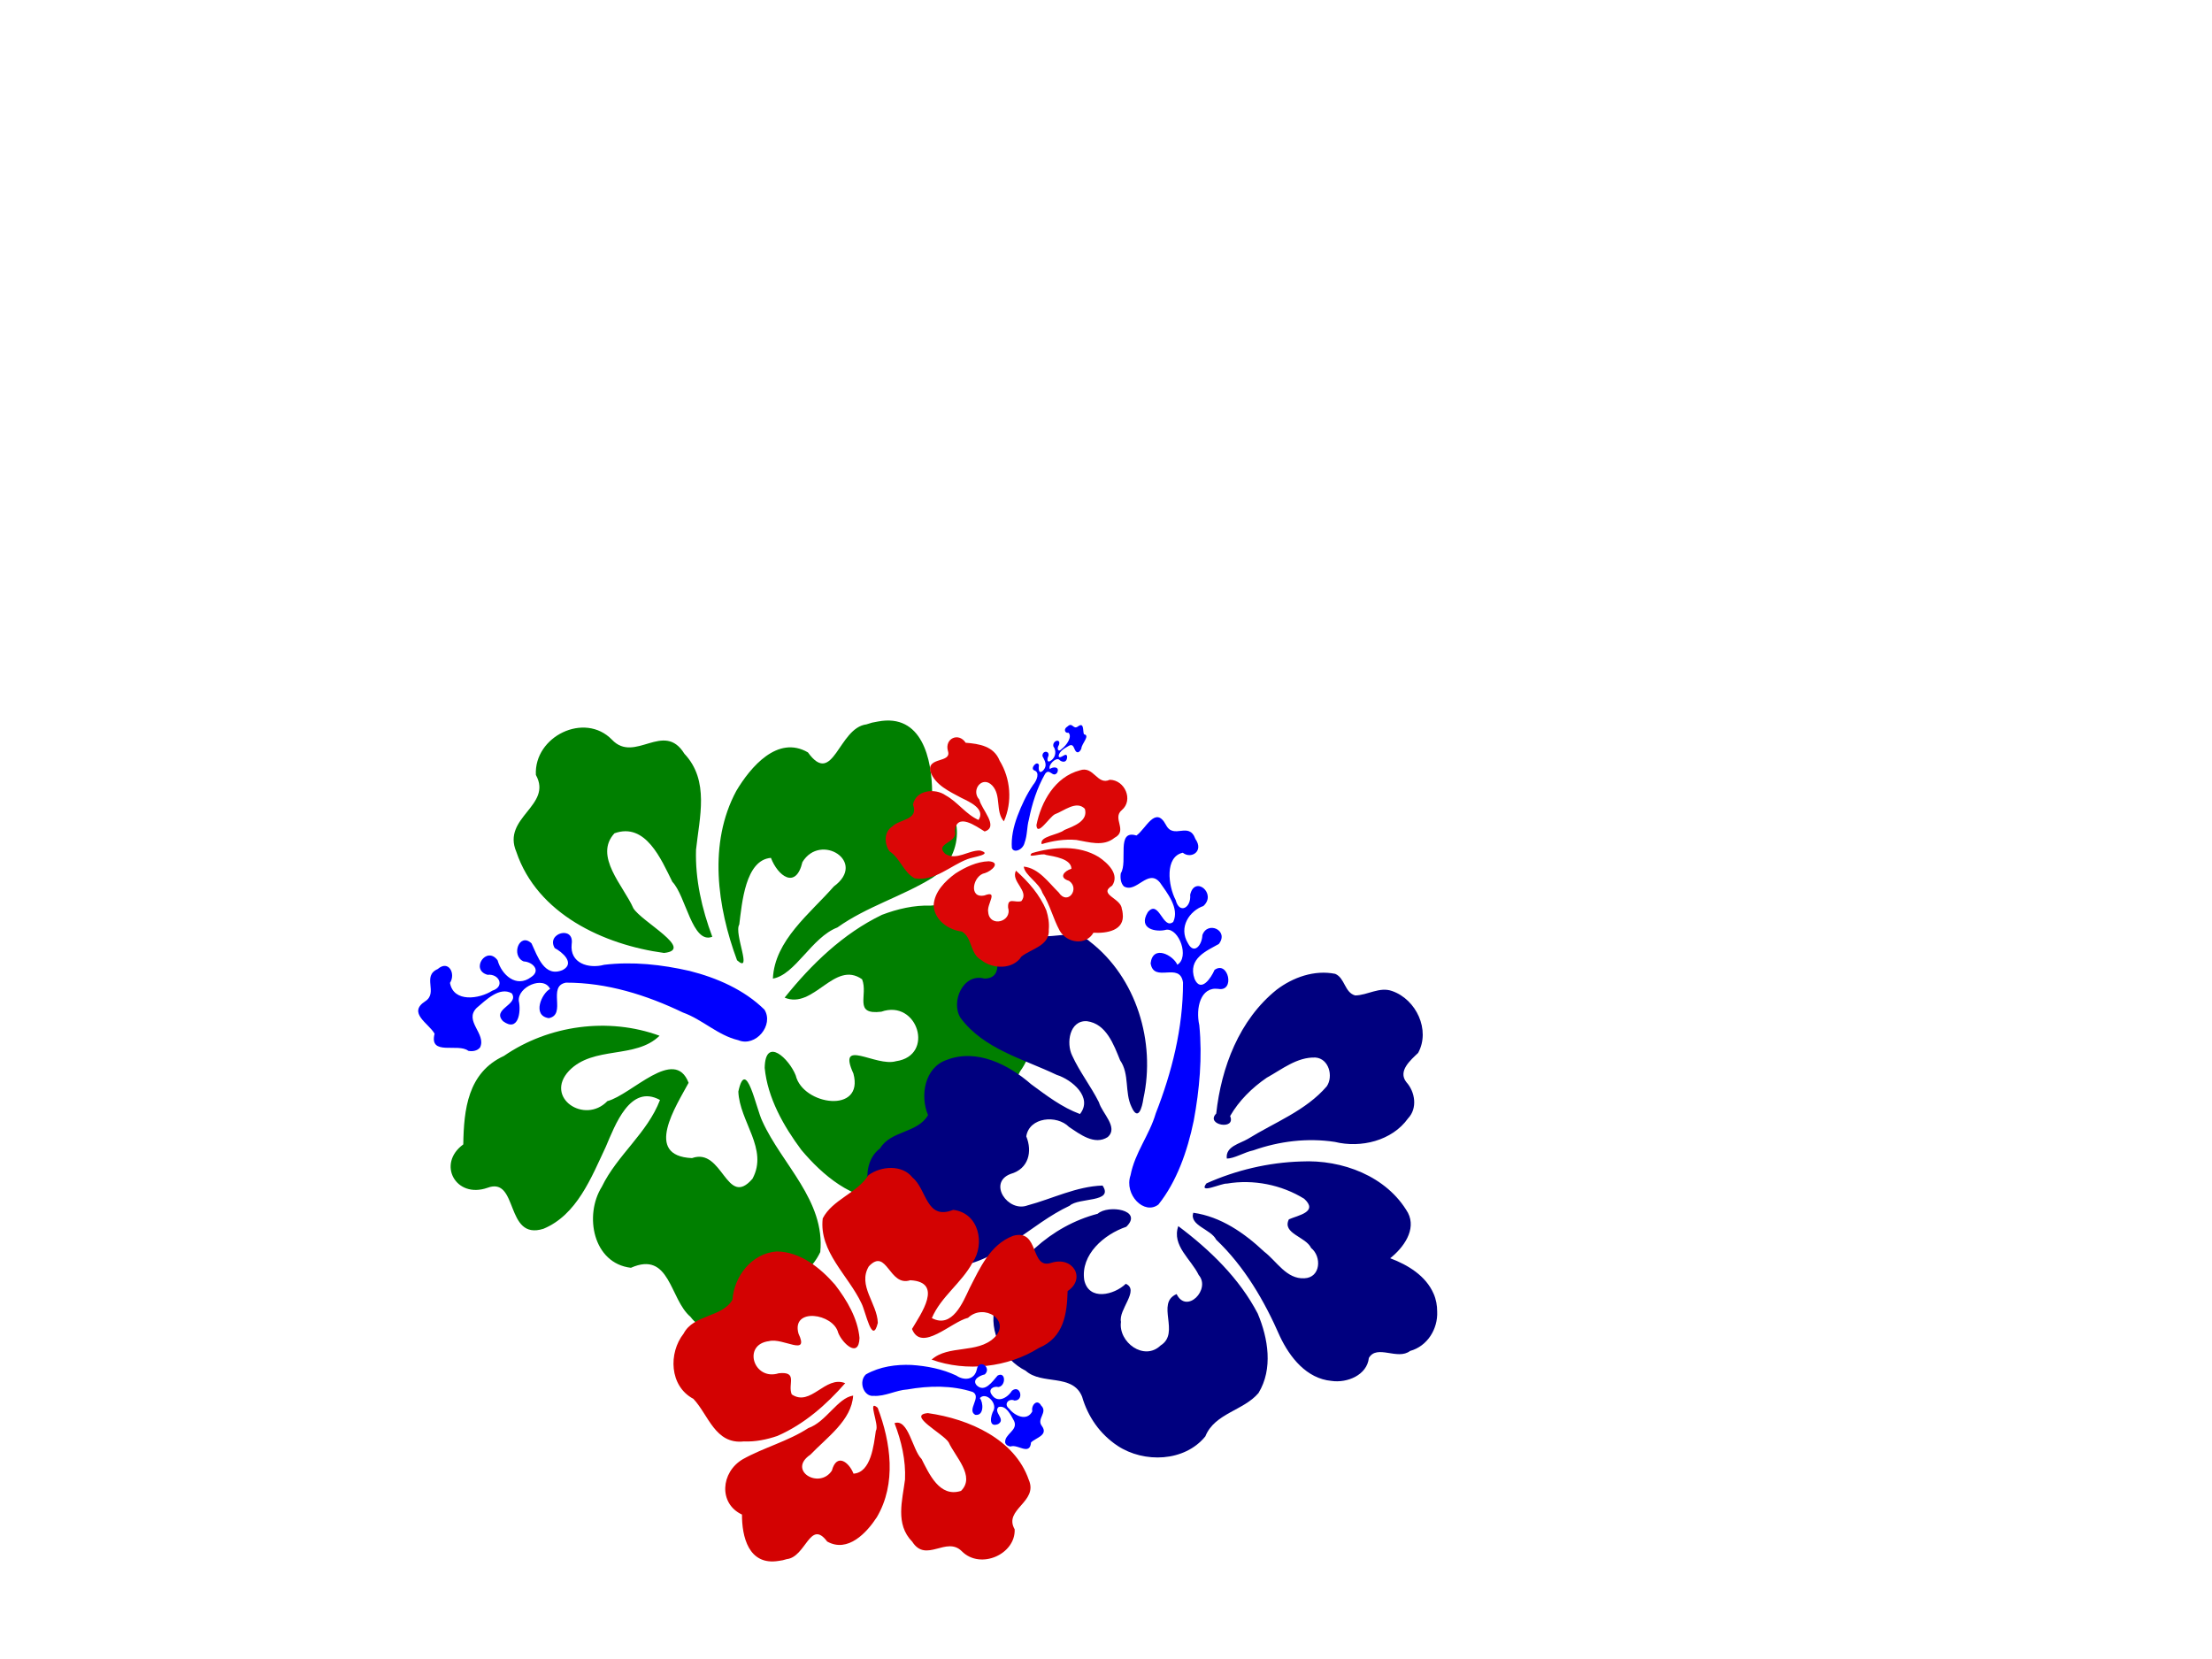
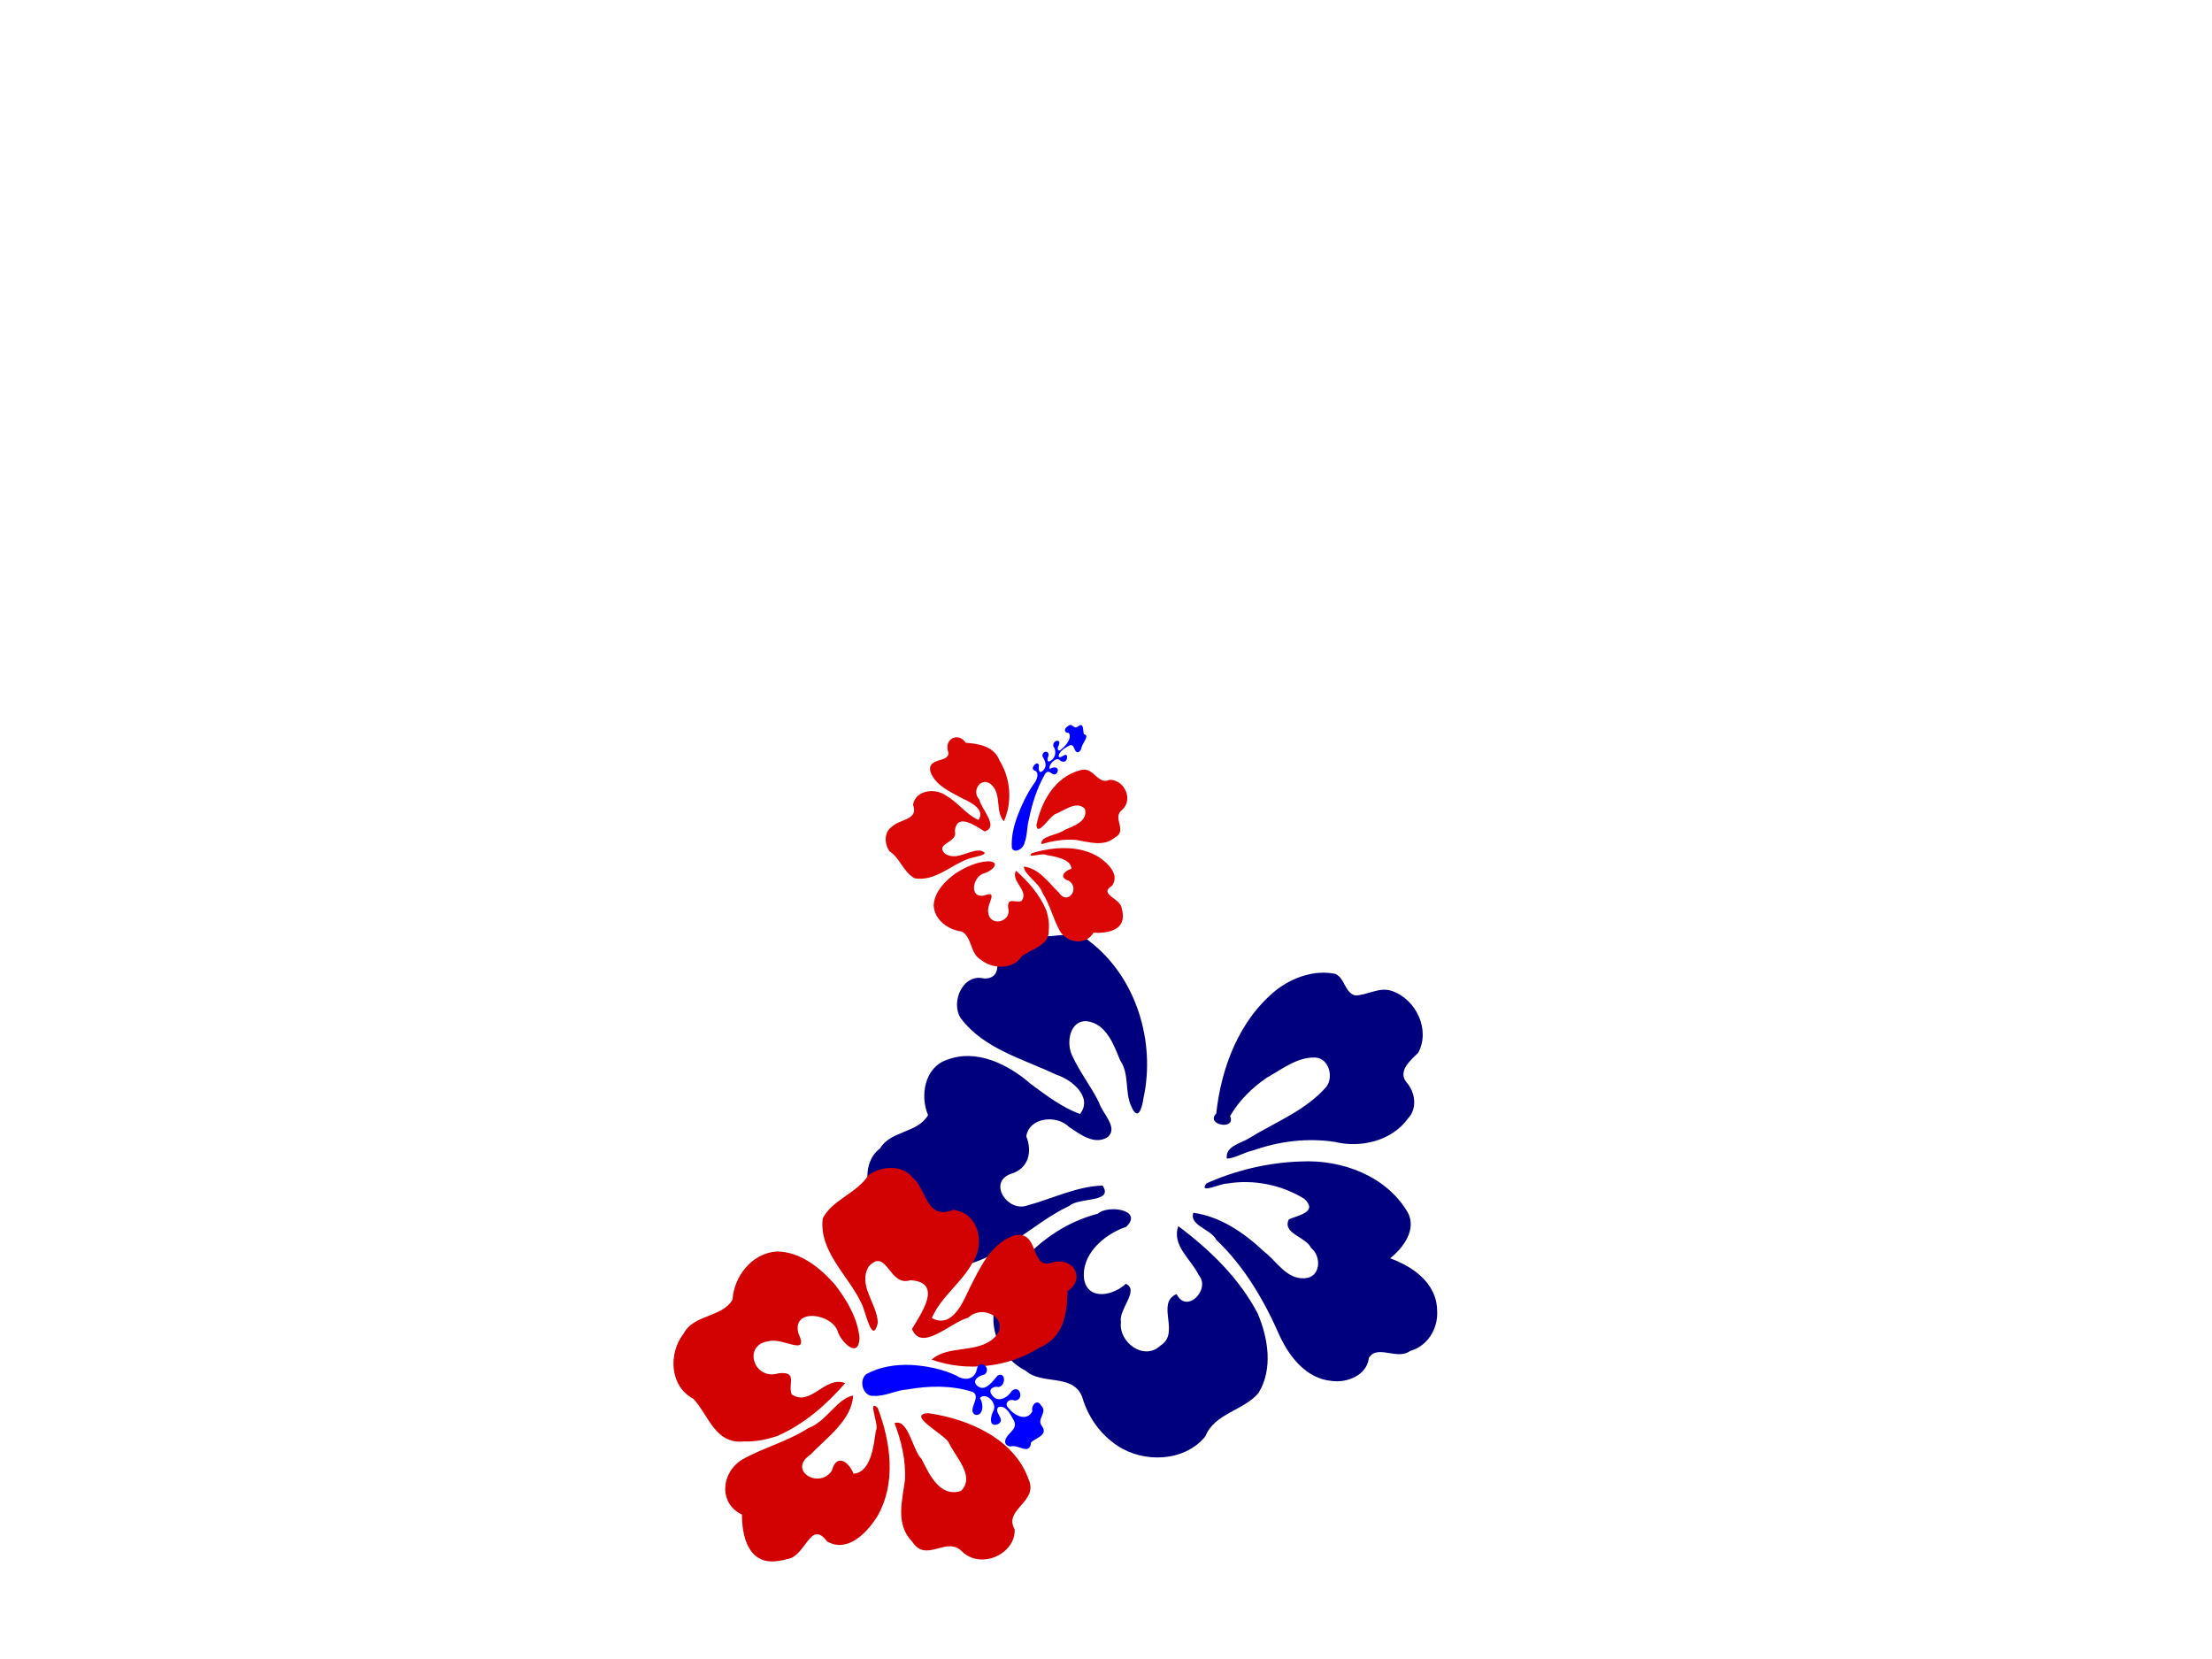
<svg xmlns="http://www.w3.org/2000/svg" width="640" height="480">
  <title>hibiscus flowers 4</title>
  <g>
    <title>Layer 1</title>
-     <path d="m135.498,304.039c-2.98,-2.343 -11.424,1.607 -9.758,-4.96c-1.711,-3.003 -7.884,-6.01 -2.723,-9.372c3.869,-2.463 -1.045,-7.268 3.622,-9.33c3.2,-2.769 5.275,1.396 3.552,4.005c1.04,5.752 8.509,4.661 12.246,2.255c3.768,-1.203 1.957,-4.977 -1.374,-4.597c-5.13,-1.429 -0.287,-8.561 2.912,-4.185c1.17,4.228 5.428,8.061 9.674,4.858c2.963,-1.913 0.458,-4.415 -2.146,-4.546c-3.797,-1.622 -1.206,-8.563 2.283,-5.22c1.717,3.626 3.678,10.025 9.053,7.688c3.661,-1.982 -0.229,-5.227 -2.34,-6.321c-2.58,-4.349 5.733,-6.647 4.905,-1.165c-0.606,5.563 4.893,7.216 9.406,5.994c8.25,-0.995 16.656,-0.065 24.724,1.779c7.92,2.005 15.782,5.443 21.632,11.186c2.831,4.484 -2.542,10.946 -7.561,8.848c-5.931,-1.403 -10.35,-5.985 -16.025,-8.009c-10.522,-5.06 -22.025,-8.673 -33.825,-8.636c-5.525,0.989 0.29,9.258 -4.971,10.273c-4.918,-0.72 -2.068,-7.181 0.375,-8.467c-1.898,-3.923 -9.437,-0.573 -9.053,3.491c0.705,3.146 -0.137,9.145 -4.559,5.857c-3.424,-3.565 4.738,-4.745 2.535,-8.054c-3.553,-2.071 -7.568,2.015 -10.165,4.201c-3.795,3.801 2.883,7.482 0.978,11.448c-0.808,1.007 -2.186,1.212 -3.397,0.979z" id="path7490" fill="#0000ff" />
-     <path id="path7488" d="m199.77,380.991c-6.038,-5.107 -5.865,-19.207 -17.227,-14.181c-10.97,-1.274 -13.594,-15.191 -8.414,-23.447c4.43,-9.156 13.156,-15.499 16.827,-25.102c-8.637,-4.753 -13.013,7.338 -15.674,13.528c-4.199,8.921 -8.366,19.733 -18.059,23.74c-11.197,3.529 -7.138,-15.263 -16.203,-11.858c-9.144,3.216 -14.708,-6.926 -6.979,-12.56c0.16,-10.053 1.273,-20.772 11.768,-25.605c12.966,-8.922 30.237,-11.257 45.017,-5.835c-6.947,6.831 -19.103,2.802 -26.186,10.14c-7.266,7.742 4.51,15.629 11.1,8.774c7.065,-1.873 19.412,-15.92 23.494,-5.299c-3.547,6.626 -13.167,21.179 0.986,21.79c8.942,-3.211 9.934,14.743 17.496,5.973c4.683,-8.648 -3.745,-16.499 -4.09,-25.226c2.23,-10.308 5.138,4.954 6.945,8.589c5.649,12.467 18.222,22.93 16.759,37.847c-4.01,8.532 -14.294,11.471 -19.015,19.634c-5.265,4.182 -14.144,5.012 -18.545,-0.902l0,0zm-7.642,-105.273c-17.483,-2.376 -36.668,-11.267 -42.738,-29.256c-4.261,-9.988 10.602,-13.331 5.655,-22.253c-0.572,-11.129 14.091,-18.352 22.013,-10.196c6.618,7.012 14.994,-5.619 20.96,4.072c7.341,7.773 4.347,18.426 3.365,27.776c-0.262,8.613 1.702,17.154 4.707,25.173c-5.784,2.277 -7.66,-11.902 -11.554,-15.89c-3.221,-6.459 -7.72,-17.301 -16.753,-14.046c-6.071,6.585 2.624,15.217 5.454,21.659c2.323,3.892 17.888,11.998 8.891,12.961l0,0l0,0zm63.062,-11.036c-11.237,5.413 -20.418,14.293 -28.172,23.966c8.423,3.517 14.374,-10.962 22.407,-5.316c1.852,4.591 -2.649,10.373 5.558,9.389c10.506,-3.716 15.604,12.691 4.265,14.319c-5.921,1.722 -17.146,-6.989 -12.331,3.574c3.171,11.747 -14.608,9.207 -16.691,0.54c-1.886,-4.821 -8.813,-11.451 -8.978,-2.183c0.839,8.698 5.46,16.837 10.609,23.745c6.16,7.317 14.667,14.544 24.656,14.496c10.696,-1.013 17.778,-11.639 18.3,-21.817c4.233,-8.092 16.237,-6.735 20.359,-15.451c6.305,-8.74 5.75,-23.574 -4.436,-29.147c-6.432,-7.036 -9.348,-20.374 -21.457,-18.775c-4.82,-0.159 -9.602,0.953 -14.089,2.66l0,0zm-4.506,-55.098c-8.105,0.996 -9.575,18.284 -16.924,8.106c-8.777,-5.105 -16.661,4.293 -20.736,11.162c-8.133,15.117 -5.504,33.554 0.226,48.984c4.659,4.129 -0.974,-7.79 0.642,-10.333c0.796,-6.259 1.759,-18.691 9.161,-19.295c1.978,5.201 7.209,9.264 9.114,1.22c5.224,-8.6 18.828,-0.098 9.095,7.042c-6.859,7.837 -17.146,15.596 -17.642,26.672c6.52,-1.138 11.192,-11.936 18.659,-14.795c8.468,-6.038 18.633,-8.936 27.401,-14.316c9.2,-5.96 9.973,-19.974 0.023,-24.746c-0.073,-9.618 -2.908,-22.953 -15.69,-20.528l-1.692,0.323l-1.637,0.504l0,0l0,0z" fill="#007f00" />
-     <path id="path6658" d="m324.284,252.656c2.137,-3.334 -1.466,-12.782 4.525,-10.918c2.74,-1.915 5.483,-8.821 8.55,-3.047c2.247,4.329 6.63,-1.17 8.511,4.053c2.526,3.58 -1.273,5.902 -3.653,3.974c-5.247,1.163 -4.252,9.521 -2.057,13.701c1.097,4.216 4.54,2.19 4.193,-1.538c1.304,-5.74 7.81,-0.321 3.818,3.258c-3.857,1.309 -7.354,6.073 -4.431,10.823c1.745,3.315 4.028,0.512 4.147,-2.401c1.48,-4.248 7.811,-1.349 4.762,2.554c-3.308,1.921 -9.146,4.115 -7.014,10.13c1.808,4.096 4.769,-0.256 5.767,-2.618c3.967,-2.886 6.064,6.415 1.063,5.488c-5.075,-0.678 -6.583,5.474 -5.468,10.524c0.908,9.231 0.059,18.636 -1.623,27.663c-1.829,8.862 -4.965,17.657 -10.205,24.203c-4.09,3.168 -9.986,-2.845 -8.072,-8.46c1.28,-6.636 5.46,-11.581 7.306,-17.93c4.616,-11.773 7.912,-24.644 7.879,-37.846c-0.902,-6.182 -8.446,0.325 -9.372,-5.562c0.656,-5.502 6.551,-2.314 7.724,0.42c3.578,-2.124 0.523,-10.558 -3.185,-10.129c-2.87,0.789 -8.343,-0.153 -5.343,-5.101c3.252,-3.831 4.329,5.301 7.347,2.837c1.889,-3.975 -1.838,-8.468 -3.832,-11.373c-3.468,-4.246 -6.825,3.226 -10.443,1.095c-0.918,-0.904 -1.106,-2.445 -0.894,-3.801z" fill="#0000ff" />
    <path d="m255.029,329.84c3.249,-5.091 10.99,-4.023 14.167,-9.191c-2.214,-5.624 -0.579,-13.827 5.895,-15.791c8.785,-3.109 17.903,1.944 24.191,7.79c4.339,3.395 8.684,6.959 13.855,9.054c3.978,-4.69 -2.017,-10.02 -6.394,-11.537c-9.525,-4.927 -20.886,-8.123 -27.272,-17.321c-2.808,-4.697 1.131,-13.024 7.21,-11.176c5.929,0.207 3.816,-7.281 2.045,-10.197c0.137,-6.225 8.526,-8.287 11.357,-2.796c5.32,3.412 12.599,-1.451 17.452,3.235c13.183,10.837 18.18,29.67 14.089,45.864c-0.454,2.687 -1.75,6.693 -3.52,2.319c-1.909,-4.315 -0.213,-9.473 -2.875,-13.566c-1.693,-4.568 -3.67,-10.72 -9.263,-11.613c-5.015,-0.45 -6.228,6.166 -4.562,9.815c2.006,4.784 5.142,9.034 7.327,13.756c0.803,3.198 5.496,7.406 2.247,10.121c-3.913,2.357 -8.017,-1.063 -11.118,-3.262c-3.411,-3.691 -11.414,-3.215 -12.451,2.339c1.675,4.449 0.409,9.415 -4.864,10.725c-6.782,2.317 -1.123,11.219 4.633,9.245c7.24,-1.699 14.262,-5.055 21.847,-5.065c3.239,5.113 -7.036,3.184 -9.689,5.538c-11.527,4.961 -20.671,15.381 -33.716,16.664c-6.199,0.658 -9.958,-5.271 -12.725,-9.82c-3.379,-4.445 -9.835,-6.651 -11.047,-12.586c-1.53,-4.269 -0.765,-9.786 3.181,-12.544l-0,0zm97.516,-7.056c1.873,-13.313 7.484,-26.899 18.558,-35.256c4.854,-3.465 11.144,-5.482 17.102,-4.081c2.802,1.294 2.52,5.509 5.595,6.425c3.582,0.052 7.119,-2.385 10.72,-0.942c6.889,2.634 10.782,11.635 6.955,18.121c-2.209,1.993 -6.106,5.046 -3.668,8.345c2.464,2.889 3.049,7.668 0.173,10.498c-4.848,6.35 -13.901,8.236 -21.397,6.148c-7.875,-1.449 -16.051,-0.711 -23.651,1.716c-2.516,0.42 -5.763,2.292 -7.731,2.111c-0.324,-3.506 3.9,-4.155 6.286,-5.48c7.895,-4.558 16.995,-7.626 23.266,-14.493c2.051,-2.808 0.876,-7.995 -2.993,-8.425c-5.342,-0.354 -9.783,3.104 -14.284,5.398c-4.344,2.78 -8.224,6.376 -10.936,10.761c1.681,4.29 -7.381,2.349 -3.995,-0.845l0,0zm10.223,58.224c-5.01,-10.378 -13.244,-18.848 -22.201,-26.01c-2.136,5.574 3.443,9.7 5.467,14.325c3.453,4.232 -3.847,11.308 -6.56,5.312c-6.224,2.446 0.837,11.274 -5.084,14.715c-4.933,4.484 -12.257,-1.345 -11.254,-7.185c-0.668,-3.568 5.763,-9.017 1.737,-10.955c-3.479,3.142 -10.849,4.716 -11.984,-1.467c-0.861,-7.391 6.139,-13.039 12.64,-15.021c5.173,-4.746 -5.071,-6.636 -8.151,-4.022c-13.593,3.101 -25.304,13.196 -30.546,25.931c-2.105,7.185 1.773,15.3 8.313,18.83c4.517,4.34 13.554,1.143 16.076,7.989c1.502,5.874 4.838,11.007 9.839,14.548c7.499,5.27 19.22,5.251 25.458,-1.962c2.88,-6.601 11.318,-7.093 15.757,-12.058c4.466,-6.833 3.281,-15.754 0.493,-22.97l0,-0zm51.038,-4.16c-2.079,-5.262 -7.174,-8.58 -12.248,-10.669c3.883,-2.871 7.939,-8.015 5.541,-12.989c-5.756,-10.779 -18.565,-16.029 -30.461,-15.79c-9.418,-0.001 -18.868,1.923 -27.548,5.49c-2.599,3.218 4.386,0.033 5.947,0.244c7.689,-1.061 15.771,0.834 22.187,5.081c4.075,3.968 -1.948,4.714 -4.614,5.813c-2.18,4.041 4.747,5.152 6.172,8.475c3.037,2.606 2.516,8.654 -2.2,8.707c-5.224,0.136 -7.851,-5.177 -11.409,-8.061c-5.529,-5.538 -12.22,-10.527 -20.152,-11.883c-1.313,3.66 4.988,4.907 6.376,7.983c7.977,8.065 13.421,18.163 17.588,28.572c2.663,6.117 7.307,12.423 14.495,13.31c4.499,0.813 10.336,-1.347 11.021,-6.308c2.503,-3.952 8.26,1.04 11.992,-1.653c5.062,-1.225 8.243,-6.126 8.177,-11.122c0.064,-1.767 -0.206,-3.554 -0.864,-5.201l0,0z" id="path6656" fill="#00007f" transform="rotate(-1.772 332.896 343.612)" />
    <path d="m242.63,449.401c-4.157,-3.302 -4.038,-12.418 -11.861,-9.168c-7.553,-0.824 -9.359,-9.822 -5.793,-15.16c3.051,-5.919 9.059,-10.021 11.586,-16.229c-5.947,-3.073 -8.96,4.745 -10.792,8.747c-2.891,5.767 -5.76,12.758 -12.434,15.348c-7.709,2.282 -4.915,-9.868 -11.156,-7.666c-6.296,2.079 -10.127,-4.478 -4.806,-8.121c0.11,-6.5 0.877,-13.43 8.103,-16.555c8.928,-5.768 20.819,-7.278 30.995,-3.773c-4.783,4.417 -13.153,1.812 -18.03,6.556c-5.002,5.005 3.105,10.105 7.643,5.673c4.864,-1.211 13.365,-10.293 16.176,-3.426c-2.442,4.284 -9.066,13.693 0.679,14.088c6.157,-2.076 6.84,9.532 12.046,3.862c3.225,-5.591 -2.578,-10.667 -2.816,-16.31c1.535,-6.664 3.537,3.203 4.781,5.553c3.89,8.06 12.546,14.825 11.539,24.469c-2.761,5.516 -9.842,7.417 -13.092,12.694c-3.625,2.704 -9.738,3.24 -12.769,-0.584l0,0zm-5.262,-68.062c-12.037,-1.536 -25.246,-7.285 -29.426,-18.915c-2.934,-6.458 7.299,-8.619 3.894,-14.388c-0.394,-7.195 9.702,-11.865 15.156,-6.592c4.557,4.534 10.324,-3.633 14.431,2.633c5.054,5.026 2.993,11.913 2.317,17.958c-0.181,5.569 1.172,11.091 3.241,16.276c-3.982,1.472 -5.274,-7.695 -7.955,-10.273c-2.218,-4.176 -5.316,-11.186 -11.535,-9.082c-4.18,4.258 1.807,9.839 3.755,14.003c1.6,2.517 12.316,7.757 6.122,8.38l0,0l-0,0zm43.419,-7.136c-7.737,3.5 -14.058,9.241 -19.397,15.495c5.799,2.274 9.896,-7.088 15.427,-3.437c1.275,2.968 -1.824,6.706 3.827,6.07c7.233,-2.402 10.743,8.205 2.936,9.258c-4.077,1.113 -11.805,-4.519 -8.49,2.311c2.183,7.594 -10.058,5.953 -11.493,0.349c-1.299,-3.117 -6.068,-7.404 -6.182,-1.412c0.578,5.624 3.76,10.886 7.304,15.352c4.242,4.731 10.098,9.404 16.976,9.372c7.364,-0.655 12.241,-7.525 12.6,-14.105c2.914,-5.232 11.179,-4.354 14.018,-9.99c4.341,-5.65 3.959,-15.242 -3.055,-18.844c-4.428,-4.549 -6.436,-13.173 -14.774,-12.139c-3.318,-0.103 -6.611,0.616 -9.7,1.719l-0,0zm-3.102,-35.622c-5.581,0.644 -6.593,11.821 -11.652,5.24c-6.044,-3.301 -11.471,2.776 -14.277,7.217c-5.6,9.774 -3.79,21.694 0.156,31.669c3.208,2.67 -0.671,-5.036 0.442,-6.68c0.548,-4.047 1.211,-12.085 6.307,-12.475c1.362,3.363 4.964,5.99 6.275,0.789c3.597,-5.56 12.963,-0.064 6.262,4.553c-4.722,5.067 -11.805,10.083 -12.146,17.245c4.489,-0.736 7.705,-7.717 12.847,-9.566c5.83,-3.904 12.829,-5.777 18.866,-9.256c6.334,-3.853 6.866,-12.914 0.016,-15.999c-0.05,-6.218 -2.002,-14.84 -10.803,-13.272l-1.165,0.208l-1.127,0.326l0,0l-0,0z" fill="#d30202" id="svg_1" transform="rotate(-179.284 253 395)" />
    <path d="m285.159,280.263c-2.341,-2.019 -2.274,-7.593 -6.681,-5.606c-4.254,-0.504 -5.272,-6.006 -3.263,-9.269c1.718,-3.619 5.102,-6.127 6.526,-9.923c-3.35,-1.879 -5.047,2.901 -6.078,5.348c-1.628,3.526 -3.244,7.801 -7.003,9.385c-4.342,1.395 -2.768,-6.033 -6.283,-4.687c-3.546,1.271 -5.704,-2.738 -2.707,-4.965c0.062,-3.974 0.494,-8.211 4.564,-10.122c5.028,-3.527 11.726,-4.45 17.457,-2.307c-2.694,2.701 -7.408,1.108 -10.155,4.009c-2.818,3.06 1.749,6.179 4.305,3.469c2.74,-0.74 7.528,-6.294 9.111,-2.095c-1.375,2.619 -5.106,8.372 0.383,8.614c3.468,-1.269 3.852,5.828 6.785,2.361c1.816,-3.419 -1.452,-6.522 -1.586,-9.972c0.865,-4.075 1.992,1.958 2.693,3.395c2.191,4.928 7.066,9.065 6.499,14.962c-1.555,3.373 -5.543,4.535 -7.374,7.762c-2.042,1.653 -5.485,1.981 -7.192,-0.357l0,0zm-2.964,-41.616c-6.78,-0.939 -14.22,-4.454 -16.573,-11.565c-1.652,-3.949 4.111,-5.27 2.193,-8.797c-0.222,-4.4 5.464,-7.255 8.536,-4.031c2.566,2.772 5.815,-2.221 8.128,1.61c2.847,3.073 1.686,7.284 1.305,10.98c-0.102,3.405 0.66,6.781 1.825,9.952c-2.243,0.9 -2.971,-4.705 -4.48,-6.282c-1.249,-2.553 -2.994,-6.839 -6.497,-5.553c-2.354,2.603 1.018,6.016 2.115,8.562c0.901,1.539 6.937,4.743 3.448,5.124l0,0l-0,0zm24.455,-4.363c-4.357,2.14 -7.918,5.65 -10.925,9.474c3.266,1.39 5.574,-4.334 8.689,-2.102c0.718,1.815 -1.027,4.1 2.155,3.712c4.074,-1.469 6.051,5.017 1.654,5.661c-2.296,0.681 -6.649,-2.763 -4.782,1.413c1.23,4.644 -5.665,3.64 -6.473,0.213c-0.731,-1.906 -3.418,-4.527 -3.482,-0.863c0.325,3.439 2.118,6.656 4.114,9.387c2.389,2.893 5.688,5.75 9.561,5.731c4.148,-0.4 6.894,-4.601 7.097,-8.624c1.641,-3.199 6.297,-2.662 7.895,-6.108c2.445,-3.455 2.23,-9.319 -1.721,-11.522c-2.494,-2.782 -3.625,-8.054 -8.321,-7.422c-1.869,-0.063 -3.723,0.377 -5.464,1.051l-0,0zm-1.747,-21.781c-3.143,0.394 -3.713,7.228 -6.563,3.204c-3.404,-2.018 -6.461,1.697 -8.041,4.413c-3.154,5.976 -2.134,13.264 0.088,19.364c1.807,1.632 -0.378,-3.079 0.249,-4.085c0.309,-2.474 0.682,-7.389 3.552,-7.628c0.767,2.056 2.796,3.662 3.534,0.482c2.026,-3.4 7.301,-0.039 3.527,2.784c-2.66,3.098 -6.649,6.165 -6.841,10.544c2.528,-0.45 4.34,-4.719 7.236,-5.849c3.284,-2.387 7.226,-3.532 10.626,-5.659c3.567,-2.356 3.867,-7.896 0.009,-9.783c-0.028,-3.802 -1.127,-9.074 -6.084,-8.115l-0.656,0.127l-0.635,0.2l0,0l-0,0z" fill="#db0606" transform="rotate(93.504 291 247)" id="svg_3" />
    <path d="m286.841,222.237c-1.214,0.656 -4.655,-0.45 -3.976,1.389c-0.697,0.841 -3.212,1.683 -1.109,2.624c1.576,0.69 -0.426,2.035 1.476,2.613c1.304,0.775 2.149,-0.391 1.447,-1.121c0.424,-1.611 3.467,-1.305 4.989,-0.631c1.535,0.337 0.798,1.394 -0.56,1.287c-2.09,0.4 -0.117,2.397 1.187,1.172c0.477,-1.184 2.211,-2.257 3.941,-1.36c1.207,0.536 0.187,1.236 -0.874,1.273c-1.547,0.454 -0.491,2.398 0.93,1.462c0.7,-1.015 1.499,-2.807 3.689,-2.153c1.491,0.555 -0.093,1.464 -0.953,1.77c-1.051,1.218 2.336,1.861 1.999,0.326c-0.247,-1.558 1.994,-2.021 3.833,-1.678c3.362,0.279 6.786,0.018 10.074,-0.498c3.287,-0.516 6.43,-1.524 8.814,-3.132c1.153,-1.256 -1.036,-3.065 -3.081,-2.478c-2.417,0.393 -4.217,1.676 -6.53,2.243c-4.287,1.417 -8.974,2.429 -13.782,2.418c-2.251,-0.277 0.118,-2.592 -2.025,-2.877c-2.004,0.201 -0.842,2.011 0.153,2.371c-0.773,1.098 -3.845,0.161 -3.689,-0.978c0.287,-0.881 -0.056,-2.561 -1.858,-1.64c-1.395,0.998 1.931,1.329 1.033,2.255c-1.448,0.58 -3.084,-0.564 -4.142,-1.176c-1.546,-1.064 1.175,-2.095 0.399,-3.206c-0.329,-0.282 -0.891,-0.339 -1.384,-0.274z" fill="#0000ff" id="svg_2" transform="rotate(119.512 301.5 227)" />
    <path d="m257.587,392.944c-1.608,1.385 -6.164,-0.95 -5.265,2.933c-0.923,1.775 -4.254,3.554 -1.469,5.541c2.088,1.456 -0.564,4.297 1.955,5.516c1.727,1.637 2.847,-0.825 1.917,-2.368c0.561,-3.4 4.591,-2.756 6.608,-1.333c2.033,0.711 1.056,2.943 -0.742,2.718c-2.768,0.845 -0.155,5.061 1.571,2.474c0.631,-2.5 2.929,-4.766 5.22,-2.872c1.599,1.131 0.247,2.61 -1.158,2.688c-2.049,0.959 -0.651,5.062 1.232,3.086c0.927,-2.144 1.985,-5.927 4.885,-4.546c1.975,1.172 -0.124,3.09 -1.262,3.737c-1.392,2.571 3.094,3.93 2.647,0.689c-0.327,-3.289 2.64,-4.266 5.076,-3.544c4.452,0.588 8.987,0.038 13.341,-1.052c4.274,-1.185 8.516,-3.218 11.672,-6.614c1.528,-2.651 -1.372,-6.472 -4.08,-5.231c-3.2,0.83 -5.585,3.538 -8.647,4.735c-5.678,2.992 -11.885,5.128 -18.252,5.106c-2.981,-0.585 0.157,-5.474 -2.682,-6.074c-2.653,0.425 -1.116,4.246 0.202,5.006c-1.024,2.319 -5.092,0.339 -4.885,-2.064c0.38,-1.86 -0.074,-5.407 -2.46,-3.463c-1.848,2.108 2.557,2.805 1.368,4.762c-1.917,1.224 -4.084,-1.191 -5.485,-2.484c-2.048,-2.247 1.556,-4.424 0.528,-6.768c-0.436,-0.595 -1.179,-0.717 -1.833,-0.579z" fill="#0000ff" transform="rotate(-162.15 277 403)" id="svg_4" />
  </g>
</svg>